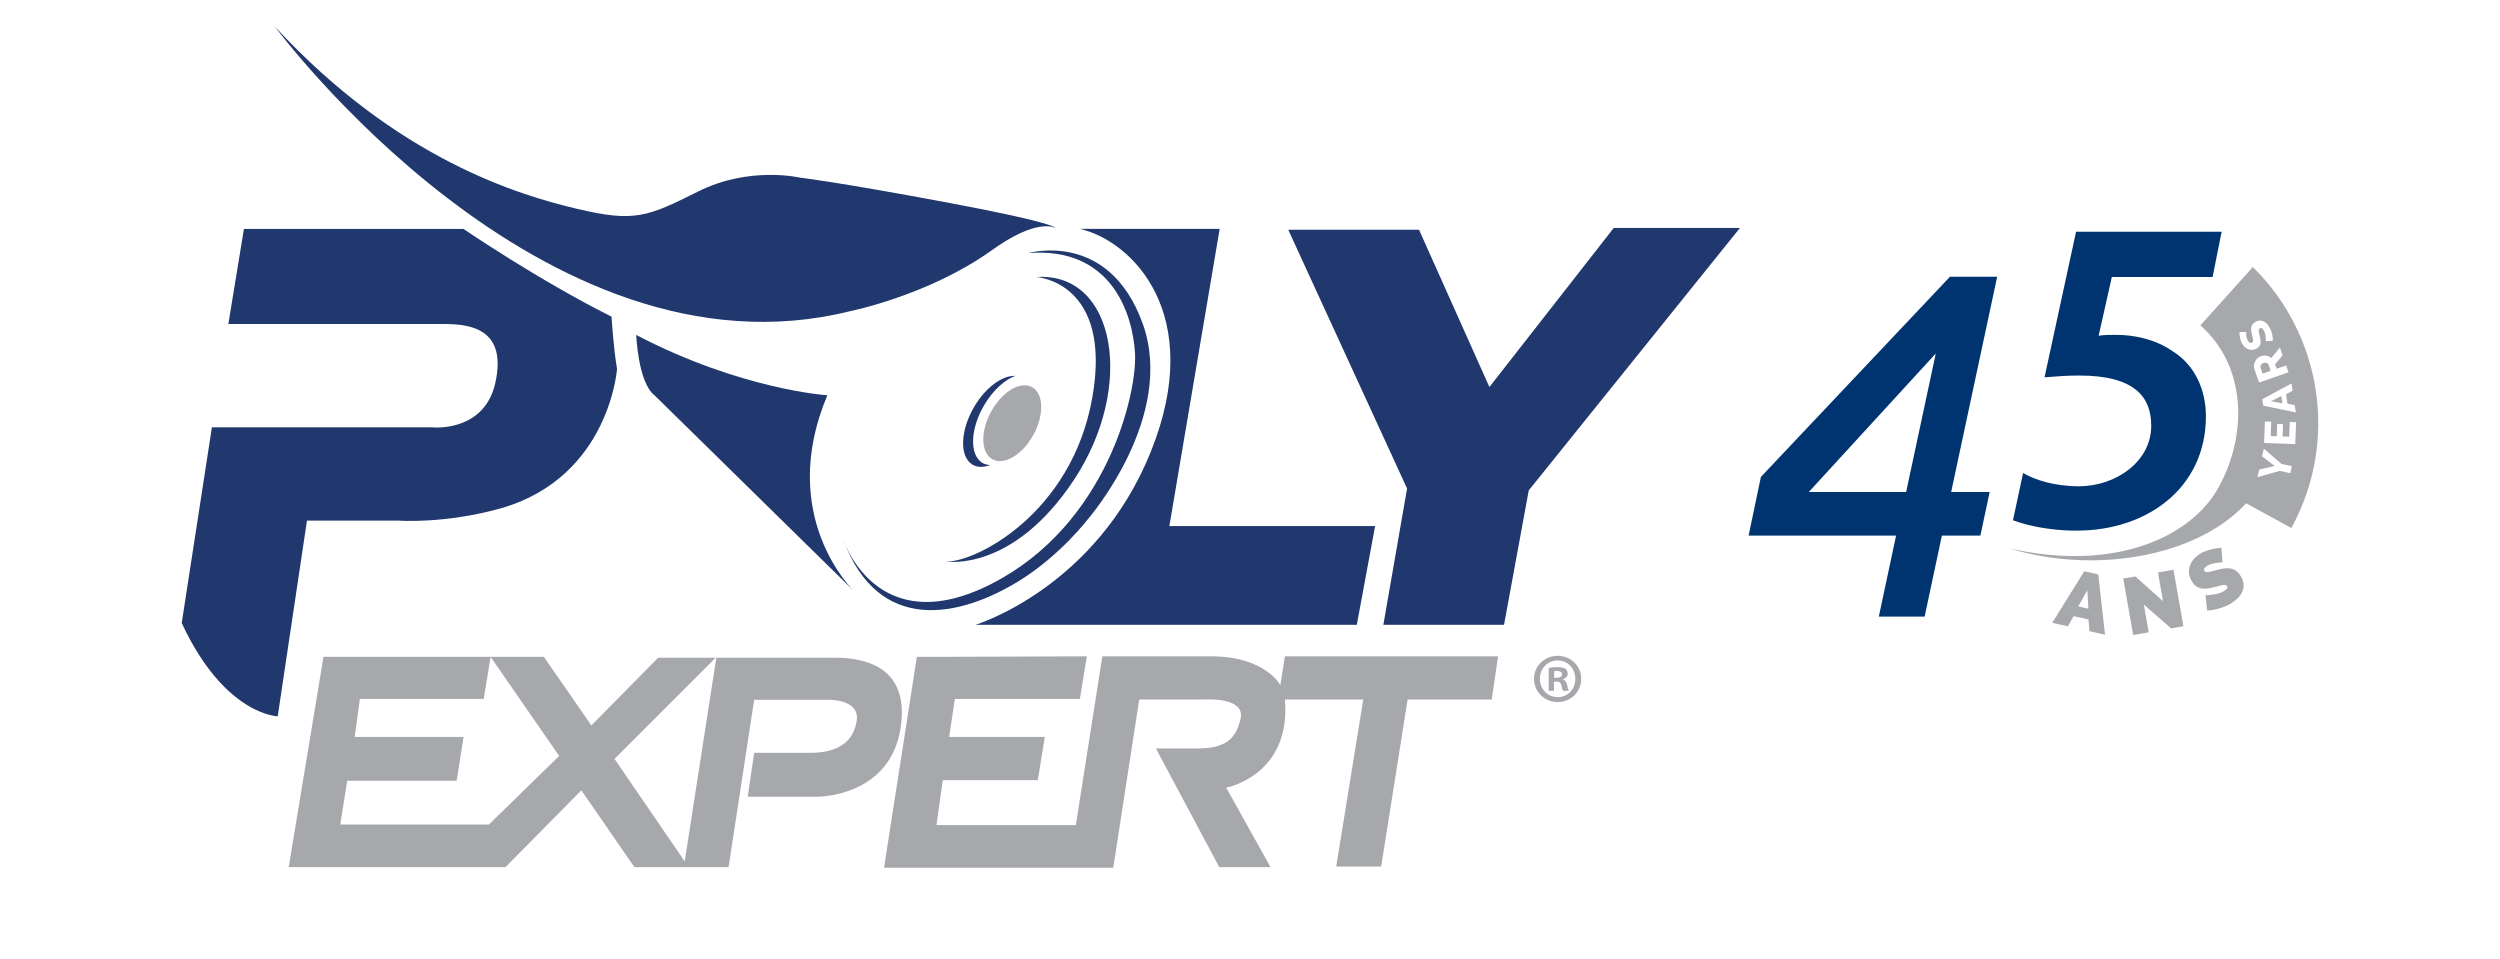
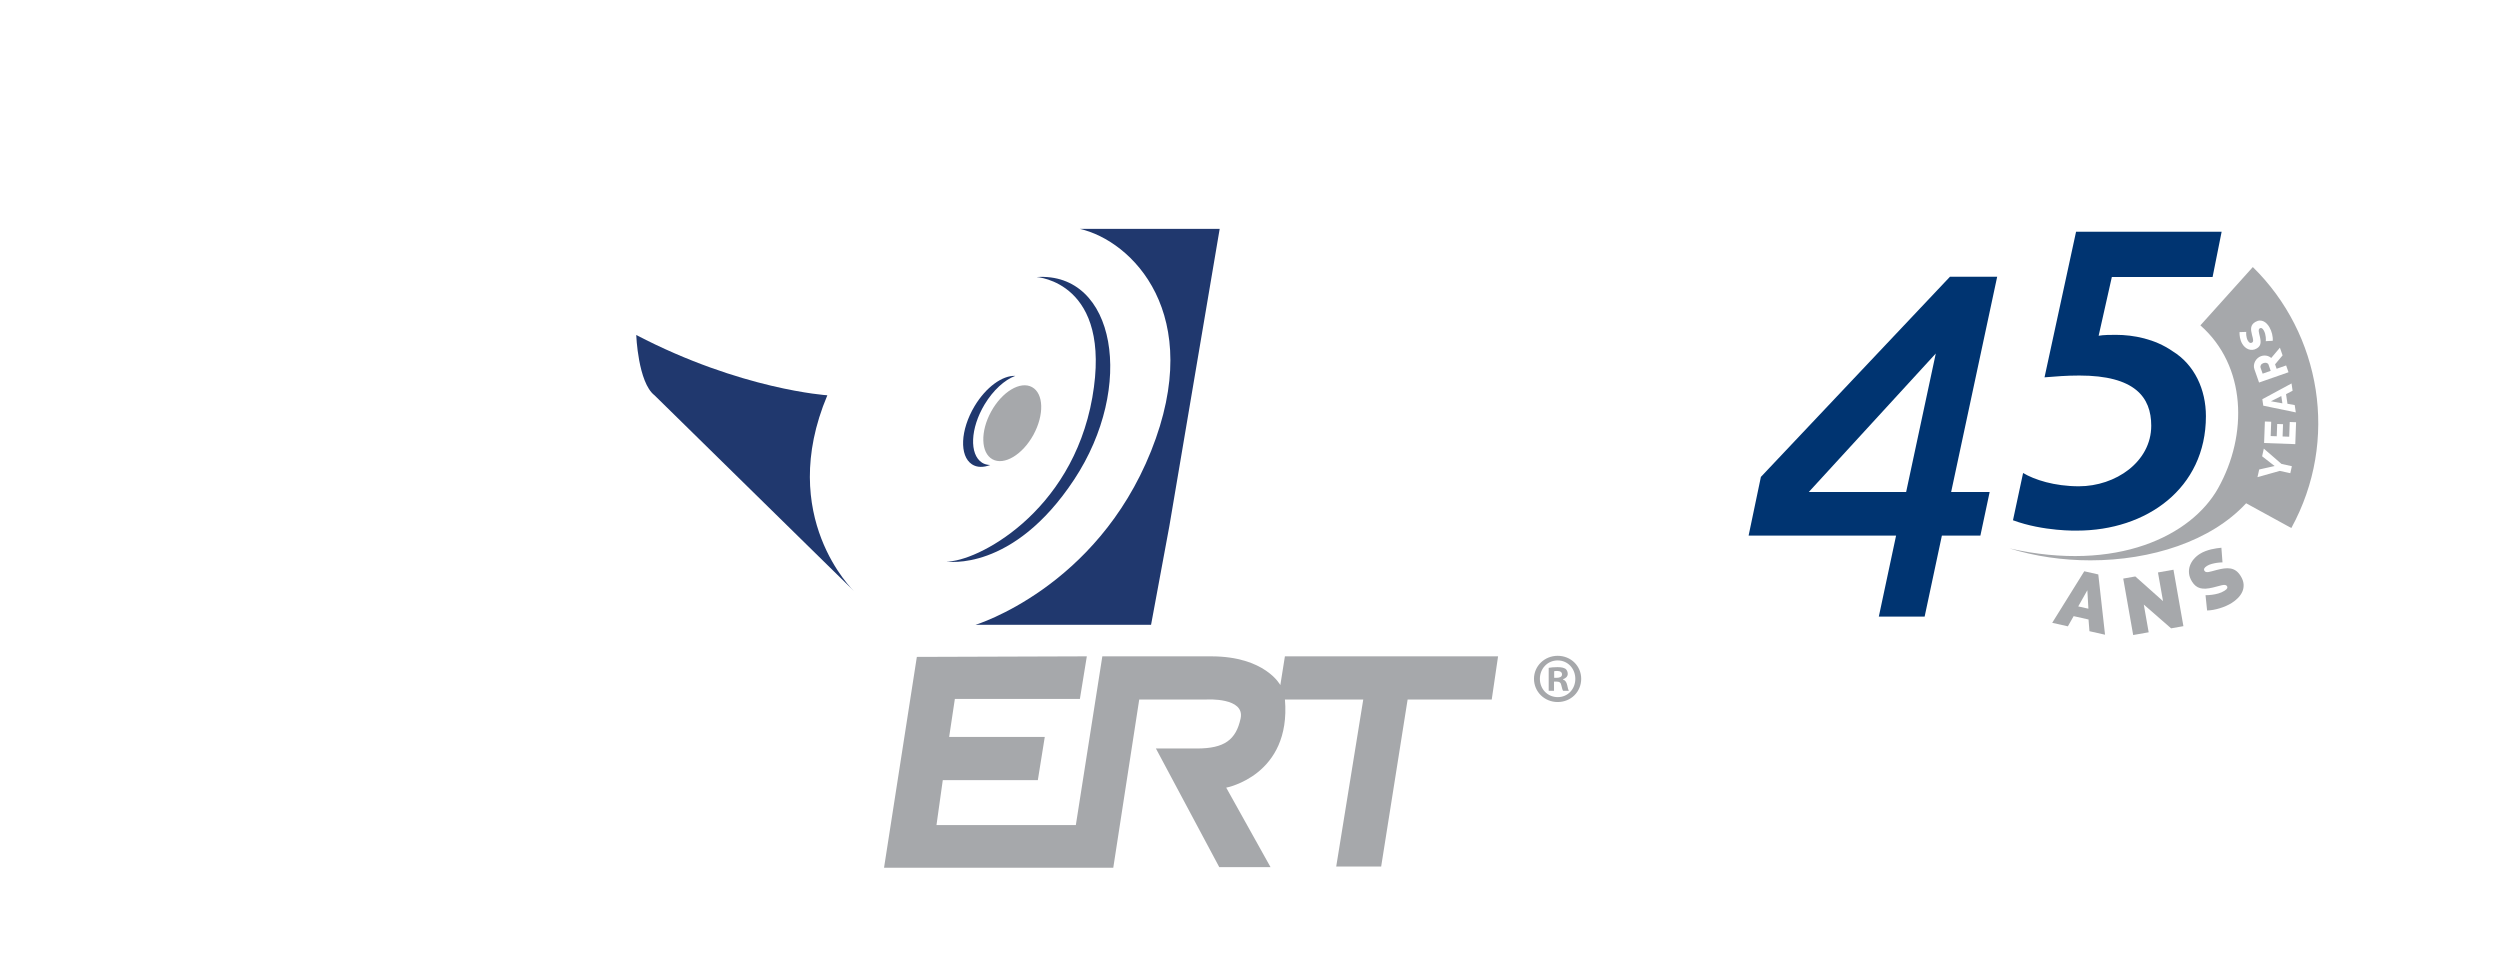
<svg xmlns="http://www.w3.org/2000/svg" version="1.1" id="Layer_1" x="0px" y="0px" viewBox="0 0 1416 543" style="enable-background:new 0 0 1416 543;" xml:space="preserve">
  <style type="text/css">
	.st0{fill:#A6A8AB;}
	.st1{fill:#1D1E1E;}
	.st2{fill:#003471;}
	.st3{fill:#FFFFFF;}
	.st4{fill:#20386E;}
</style>
  <g>
    <g>
      <g>
-         <path class="st4" d="M138.16,129.65h124.32c0,0,42.47,29,83.9,49.71c0,0,1.03,17.63,3.11,29.52c0,0-4.16,60.6-64.75,78.74     c-32.64,9.3-59.03,7.25-59.03,7.25h-51.84L157.3,405.71c0,0-30.02-0.53-54.37-52.83l17.09-110.83h124.84     c0,0,29.53,3.1,35.74-25.38c6.19-28.5-11.43-33.15-28.51-33.15c-17.08,0-122.75,0-122.75,0L138.16,129.65z" />
        <path class="st4" d="M360.36,189.74c0,0,1.02,26.92,10.35,34.15l112.92,110.84c0,0-44.05-41.94-15.02-110.84     C468.61,223.9,419.92,220.8,360.36,189.74z" />
-         <path class="st4" d="M155.76,15.15c0,0,151.24,204.61,325.79,161.09c0,0,44.05-8.81,79.76-34.18     c26.42-19.16,36.26-12.94,36.26-12.94s2.07-2.62-61.64-14.52c-63.7-11.89-82.85-13.98-82.85-13.98s-28.5-6.72-57.52,7.79     c-29,14.49-36.23,17.61-68.89,9.83C294.06,110.48,225.17,90.28,155.76,15.15z" />
-         <path class="st4" d="M662.33,297.95h116.54l-10.37,55.94H552.53c0,0,68.36-20.72,99.45-98.42     c31.05-77.68-10.87-119.14-40.42-125.85h79.27L662.33,297.95z" />
-         <polygon class="st4" points="729.66,130.14 803.74,130.14 843.6,219.22 914.04,129.09 985.53,129.09 865.89,277.75      851.89,353.89 783.53,353.89 796.97,276.7    " />
+         <path class="st4" d="M662.33,297.95l-10.37,55.94H552.53c0,0,68.36-20.72,99.45-98.42     c31.05-77.68-10.87-119.14-40.42-125.85h79.27L662.33,297.95z" />
        <path class="st0" d="M585.33,246.29c-6.18,11.27-16.58,17.49-23.19,13.85c-6.6-3.63-6.97-15.7-0.78-26.99     c6.2-11.31,16.58-17.52,23.19-13.89C591.18,222.88,591.51,234.97,585.33,246.29z" />
        <g>
          <path class="st4" d="M556.21,262.05c-7.26-4.72-6.63-19.47,1.43-32.93c4.92-8.18,11.37-13.95,17.39-16.22      c-7.18-0.33-16.54,6.29-23.05,17.17c-8.05,13.49-8.69,28.19-1.45,32.93c2.84,1.86,6.48,1.83,10.34,0.39      C559.19,263.3,557.59,262.95,556.21,262.05z" />
        </g>
-         <path class="st0" d="M308.04,372.03l26.93,38.84l37.81-38.34c0,0,87.01,0,99.96,0c12.97,0,42.85,2.6,37.44,39.35     c-5.86,39.77-47.27,39.39-47.27,39.39h-39.39l3.64-24.87c0,0,19.18,0,31.6,0c12.43,0,23.83-3.63,26.41-17.62     c2.6-13.96-18.64-12.41-18.64-12.41h-39.36l-14.51,94.79h-53.33l-30.05-43.52l-42.99,43.52H163.52l19.7-119.13H308.04z      M192.74,467h84.17l39.81-38.83l-38.84-56.11l-3.9,23.81h-70.14l-2.93,21.52h61.66l-3.91,24.8h-62L192.74,467z M387.83,487.9     l17.96-115.82l-57.74,57.74L387.83,487.9z" />
        <path class="st0" d="M519.3,372.07l-18.58,119.4h129.84l14.7-95.27h38.16c0,0,21.86-1.3,19.26,10.76     c-2.63,12.09-9.14,16.99-24.8,16.99c-15.66,0-23.17,0-23.17,0l35.89,67.21h29.04l-25.11-45.03c0,0,36.87-6.85,33.26-49.93h44.36     l-15.32,94.62h25.46l14.99-94.62h47.64l3.59-24.45H727.77l-2.59,16.29c0,0-8.49-16.29-39.15-16.29c-30.67,0-61.67,0-61.67,0     l-15.01,95.58h-78.93l3.57-25.46h53.84l3.93-24.47H537.6l3.23-21.52h70.82l3.93-24.13L519.3,372.07z" />
        <path class="st4" d="M587.14,156.92c0,0,43.12,2.65,31.54,68.31c-11.61,65.66-66,93.18-82.58,92.81c0,0,37.49,6.32,72.28-46.39     C643.21,218.93,631.93,153.96,587.14,156.92z" />
-         <path class="st4" d="M577.22,329.01c-33.27,20.5-79.73,31.07-99.8-23.87c0,0,18.56,59.02,84.21,25.53     c65.65-33.49,82.56-108.41,81.24-130.65c-1.32-22.2-13.27-60.34-60.33-56.68c0,0,45.41-13.27,64.63,39.79     c19.22,53.02-30.82,110.72-30.82,110.72S600.55,314.64,577.22,329.01z" />
        <path class="st0" d="M895.59,384.46c0,7.38-5.79,13.17-13.33,13.17c-7.46,0-13.41-5.79-13.41-13.17     c0-7.22,5.95-13.01,13.41-13.01C889.8,371.45,895.59,377.24,895.59,384.46z M872.19,384.46c0,5.79,4.28,10.39,10.15,10.39     c5.71,0,9.92-4.6,9.92-10.32c0-5.79-4.21-10.47-10-10.47S872.19,378.75,872.19,384.46z M880.2,391.28h-3.02v-13.01     c1.19-0.24,2.86-0.4,5-0.4c2.46,0,3.57,0.4,4.52,0.95c0.71,0.56,1.27,1.59,1.27,2.86c0,1.43-1.11,2.54-2.7,3.02v0.16     c1.27,0.47,1.98,1.43,2.38,3.17c0.4,1.98,0.64,2.78,0.95,3.25h-3.25c-0.4-0.47-0.63-1.67-1.03-3.17     c-0.24-1.43-1.03-2.06-2.7-2.06h-1.43V391.28z M880.28,383.91h1.43c1.67,0,3.02-0.56,3.02-1.91c0-1.19-0.88-1.98-2.78-1.98     c-0.79,0-1.35,0.08-1.67,0.16V383.91z" />
      </g>
    </g>
    <g>
      <path class="st2" d="M1131.2,156.75h-26.75L997.37,270.12l-6.93,33.09l0.02,0.15h83.48l-9.78,45.89h25.95l9.77-45.89h21.81    l5.25-24.71h-21.81L1131.2,156.75z M1079.64,278.66h-55.13l71.92-78.44L1079.64,278.66z" />
    </g>
    <path class="st2" d="M1145.88,267.9c6.4,3.84,17.78,7.53,31.61,7.53c20.74,0,40.97-13.83,40.97-34.31   c0-16.13-9.22-28.42-40.72-28.42c-7.68,0-13.06,0.51-19.72,1.02l17.86-82.45h82.45l-5.12,25.61h-57.06l-7.48,33.29   c2.82-0.51,6.98-0.51,9.8-0.51c9.99,0,22.02,2.3,32.01,9.22c12.55,7.68,18.95,21.77,18.95,36.87c0,40.97-33.8,64.79-72.98,64.79   c0,0-18.9,0.56-36.3-5.86L1145.88,267.9" />
    <g>
      <path class="st0" d="M1180.53,323.57l7.94,1.79l3.82,34.14l-8.83-1.99l-0.52-6.63l-8.43-1.9l-3.27,5.78l-8.87-2L1180.53,323.57z     M1182.87,344.77l-0.6-10.45l-5.16,9.15L1182.87,344.77z" />
      <path class="st0" d="M1214.24,342.42l2.77,15.71l-8.78,1.55l-5.63-31.97l6.84-1.21l15.7,13.99l-2.87-16.25l8.78-1.55l5.63,31.97    l-6.98,1.23L1214.24,342.42z" />
      <path class="st0" d="M1258.82,318.53c-1.07,0.02-2.13,0.11-3.18,0.26c-0.89,0.13-1.86,0.32-2.89,0.6    c-1.04,0.27-1.97,0.66-2.79,1.18c-0.67,0.42-1.14,0.86-1.41,1.32c-0.27,0.46-0.25,0.93,0.05,1.42c0.22,0.36,0.53,0.59,0.91,0.67    c0.38,0.09,0.85,0.09,1.41,0.01c0.56-0.08,1.21-0.23,1.96-0.45c0.75-0.21,1.6-0.44,2.56-0.69c1.51-0.4,2.92-0.69,4.23-0.87    c1.31-0.18,2.53-0.17,3.65,0.01c1.12,0.18,2.16,0.6,3.11,1.26c0.95,0.66,1.83,1.64,2.64,2.93c1.04,1.65,1.6,3.23,1.7,4.74    c0.1,1.5-0.14,2.9-0.72,4.2c-0.57,1.3-1.4,2.48-2.46,3.56c-1.07,1.08-2.23,2.02-3.5,2.81c-1.01,0.63-2.09,1.2-3.25,1.71    c-1.16,0.51-2.35,0.95-3.57,1.32c-1.22,0.37-2.44,0.67-3.65,0.89c-1.21,0.22-2.39,0.34-3.52,0.37l-0.89-8.66    c1.26,0,2.52-0.08,3.78-0.26c1.07-0.13,2.22-0.37,3.47-0.71c1.24-0.34,2.4-0.86,3.49-1.54c0.83-0.52,1.33-0.99,1.52-1.41    c0.18-0.42,0.16-0.81-0.06-1.18c-0.24-0.39-0.61-0.62-1.1-0.69c-0.49-0.07-1.09-0.03-1.78,0.12c-0.7,0.15-1.48,0.35-2.35,0.6    c-0.87,0.25-1.8,0.5-2.8,0.73c-1.47,0.35-2.8,0.56-3.98,0.63c-1.18,0.07-2.24-0.02-3.19-0.27c-0.95-0.25-1.8-0.68-2.56-1.29    c-0.76-0.61-1.45-1.41-2.08-2.42c-0.95-1.52-1.52-3.04-1.69-4.55c-0.17-1.51-0.02-2.95,0.45-4.32c0.47-1.37,1.19-2.65,2.17-3.81    c0.98-1.17,2.15-2.18,3.52-3.04c1.01-0.63,2.05-1.15,3.13-1.55c1.08-0.4,2.15-0.74,3.23-1c1.08-0.26,2.11-0.46,3.11-0.6    c0.99-0.14,1.9-0.24,2.71-0.32L1258.82,318.53z" />
    </g>
    <g>
      <g id="XMLID_00000009566930638796244410000010686154987387905679_">
        <g>
          <path class="st0" d="M1276,151.26c38.6,37.83,49.07,98.09,21.81,147.82l-25.6-14.03c-19.87,21.55-53.89,32.33-88.18,32.33      c-15.66,0-31.38-2.25-45.83-6.75c60.96,13.75,103.1-7.33,118.09-34.02c17.09-30.46,15.99-69.45-9.99-92.32L1276,151.26z       M1300.05,251.56l0.45-12.41l-3.59-0.13l-0.3,8.34l-3.75-0.14l0.25-6.96l-3.31-0.12l-0.25,6.96l-3.43-0.12l0.29-8.11l-3.58-0.13      l-0.44,12.19L1300.05,251.56z M1300.34,233.58l-0.61-4.14l-4.11-0.75l-0.8-5.45l3.71-1.93l-0.6-4.13l-16.55,8.94l0.54,3.65      L1300.34,233.58z M1297.23,268.02l0.88-3.96l-5.88-1.3l-10.01-8.67l-0.96,4.35l7.09,5.52l-8.75,1.96l-0.96,4.33l12.66-3.54      L1297.23,268.02z M1296.21,210.84l-1.35-3.85l-5.38,1.88l-0.88-2.52l4.26-5.07l-1.52-4.35l-4.92,5.83      c-0.38-0.34-0.8-0.62-1.25-0.83c-0.46-0.22-0.94-0.38-1.44-0.46c-0.51-0.09-1.02-0.11-1.54-0.07c-0.52,0.04-1.04,0.15-1.56,0.33      c-0.69,0.24-1.32,0.62-1.9,1.13c-0.58,0.51-1.05,1.1-1.41,1.77c-0.36,0.67-0.59,1.4-0.69,2.18c-0.09,0.78,0,1.56,0.27,2.34      l2.63,7.52L1296.21,210.84z M1287.29,193.02c0.04-0.62,0.03-1.26-0.04-1.92c-0.07-0.66-0.19-1.31-0.34-1.97      c-0.16-0.66-0.37-1.3-0.62-1.94s-0.54-1.24-0.86-1.8c-0.42-0.74-0.91-1.4-1.48-2c-0.56-0.59-1.18-1.05-1.85-1.37      c-0.67-0.32-1.4-0.47-2.18-0.46c-0.78,0.02-1.61,0.28-2.47,0.78c-0.71,0.4-1.25,0.86-1.62,1.37c-0.38,0.52-0.62,1.08-0.74,1.69      s-0.12,1.28-0.02,2.01c0.1,0.72,0.26,1.51,0.48,2.36c0.16,0.62,0.3,1.16,0.42,1.63c0.11,0.47,0.18,0.87,0.2,1.22      c0.01,0.34-0.03,0.63-0.12,0.87c-0.1,0.23-0.27,0.43-0.53,0.58c-0.85,0.48-1.64,0.09-2.37-1.17c-0.26-0.46-0.46-0.96-0.59-1.49      c-0.14-0.54-0.23-1.05-0.28-1.54c-0.05-0.49-0.07-0.91-0.06-1.25c0.01-0.36,0.03-0.57,0.06-0.64l-3.83,0.13      c0,0.46,0.01,0.95,0.05,1.48c0.03,0.52,0.11,1.07,0.22,1.63c0.12,0.57,0.27,1.14,0.47,1.72c0.19,0.57,0.45,1.13,0.75,1.66      c0.44,0.76,0.96,1.42,1.57,1.98s1.28,0.98,2,1.25c0.72,0.28,1.48,0.39,2.27,0.33c0.79-0.05,1.59-0.31,2.39-0.77      c0.58-0.33,1.04-0.7,1.37-1.12c0.34-0.41,0.58-0.88,0.71-1.41c0.14-0.53,0.19-1.12,0.14-1.78c-0.05-0.67-0.16-1.41-0.35-2.24      c-0.15-0.62-0.29-1.2-0.42-1.73s-0.22-1-0.26-1.42c-0.03-0.41-0.01-0.77,0.07-1.06c0.08-0.3,0.26-0.53,0.55-0.69      c0.76-0.44,1.5-0.03,2.22,1.22c0.34,0.59,0.59,1.22,0.77,1.88c0.17,0.67,0.29,1.29,0.35,1.88c0.07,0.58,0.1,1.09,0.08,1.52      c-0.02,0.43-0.05,0.7-0.09,0.8L1287.29,193.02z" />
          <polygon class="st0" points="1292.13,224.32 1292.74,228.45 1286.25,227.27     " />
          <path class="st0" d="M1284.89,206.52l1.23,3.52l-4.56,1.6l-1.19-3.41c-0.15-0.44-0.09-0.92,0.19-1.44      c0.27-0.51,0.75-0.89,1.44-1.13c0.68-0.24,1.29-0.27,1.83-0.09C1284.38,205.75,1284.73,206.06,1284.89,206.52z" />
        </g>
      </g>
    </g>
  </g>
</svg>